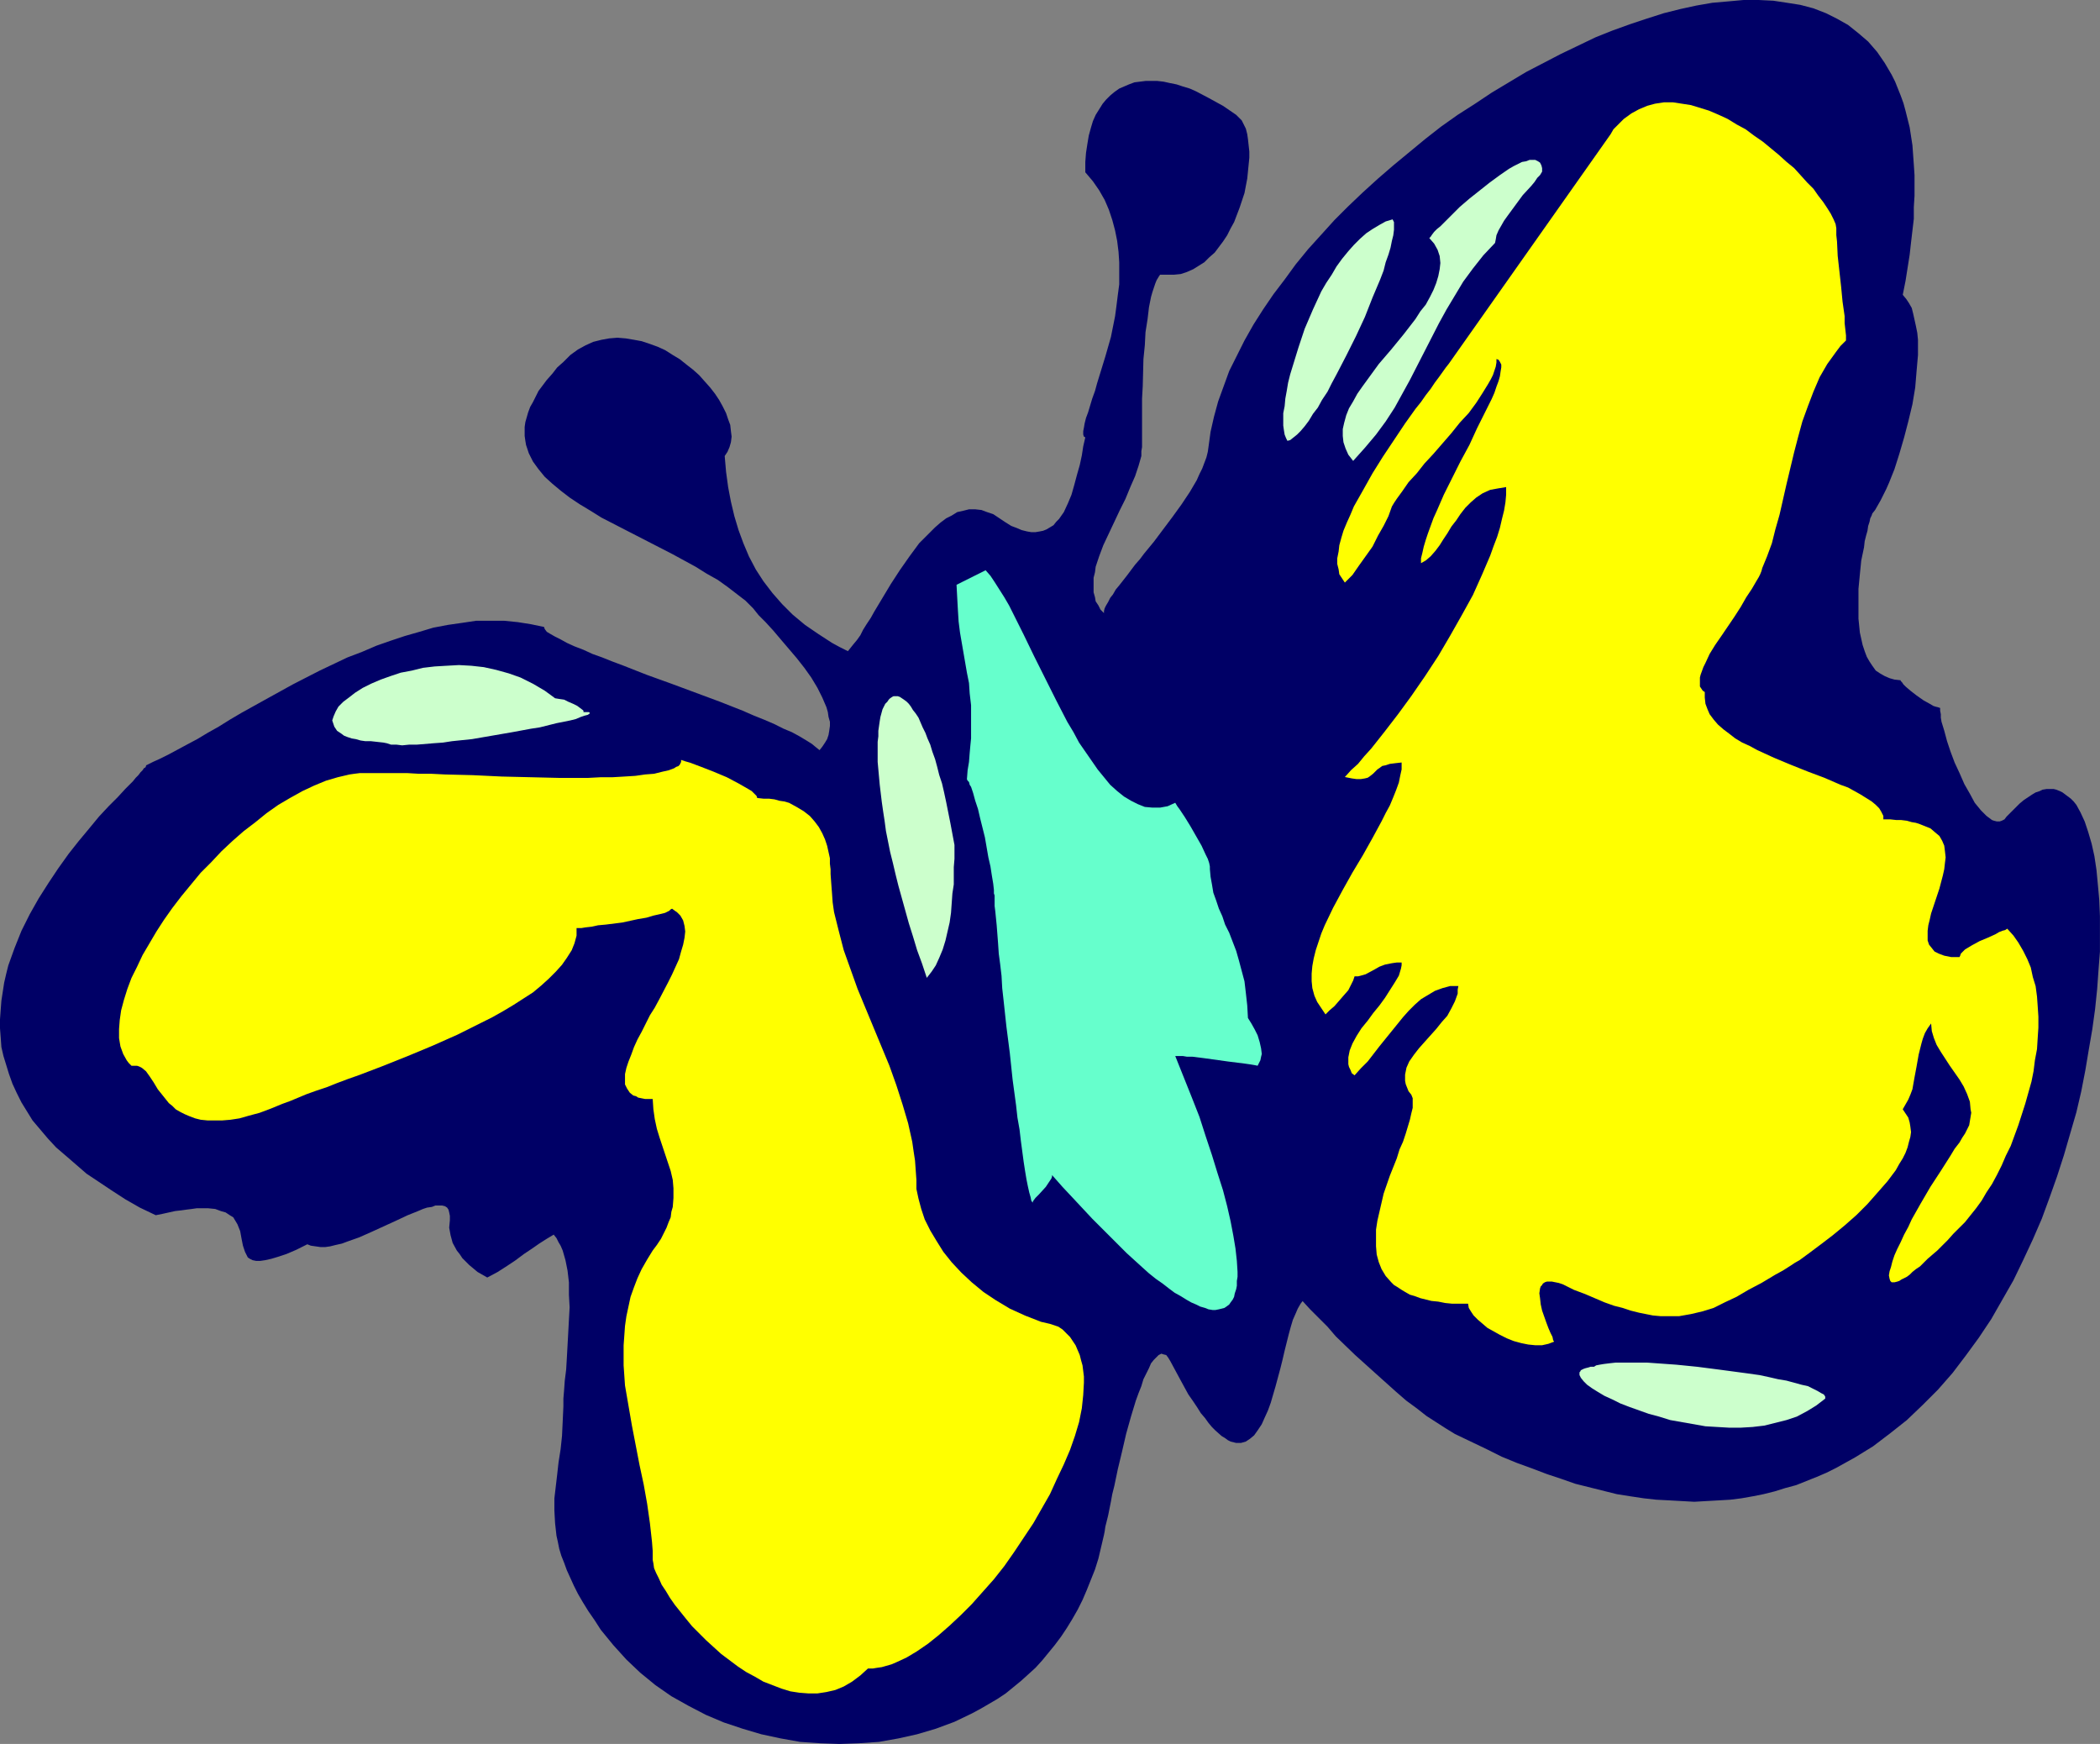
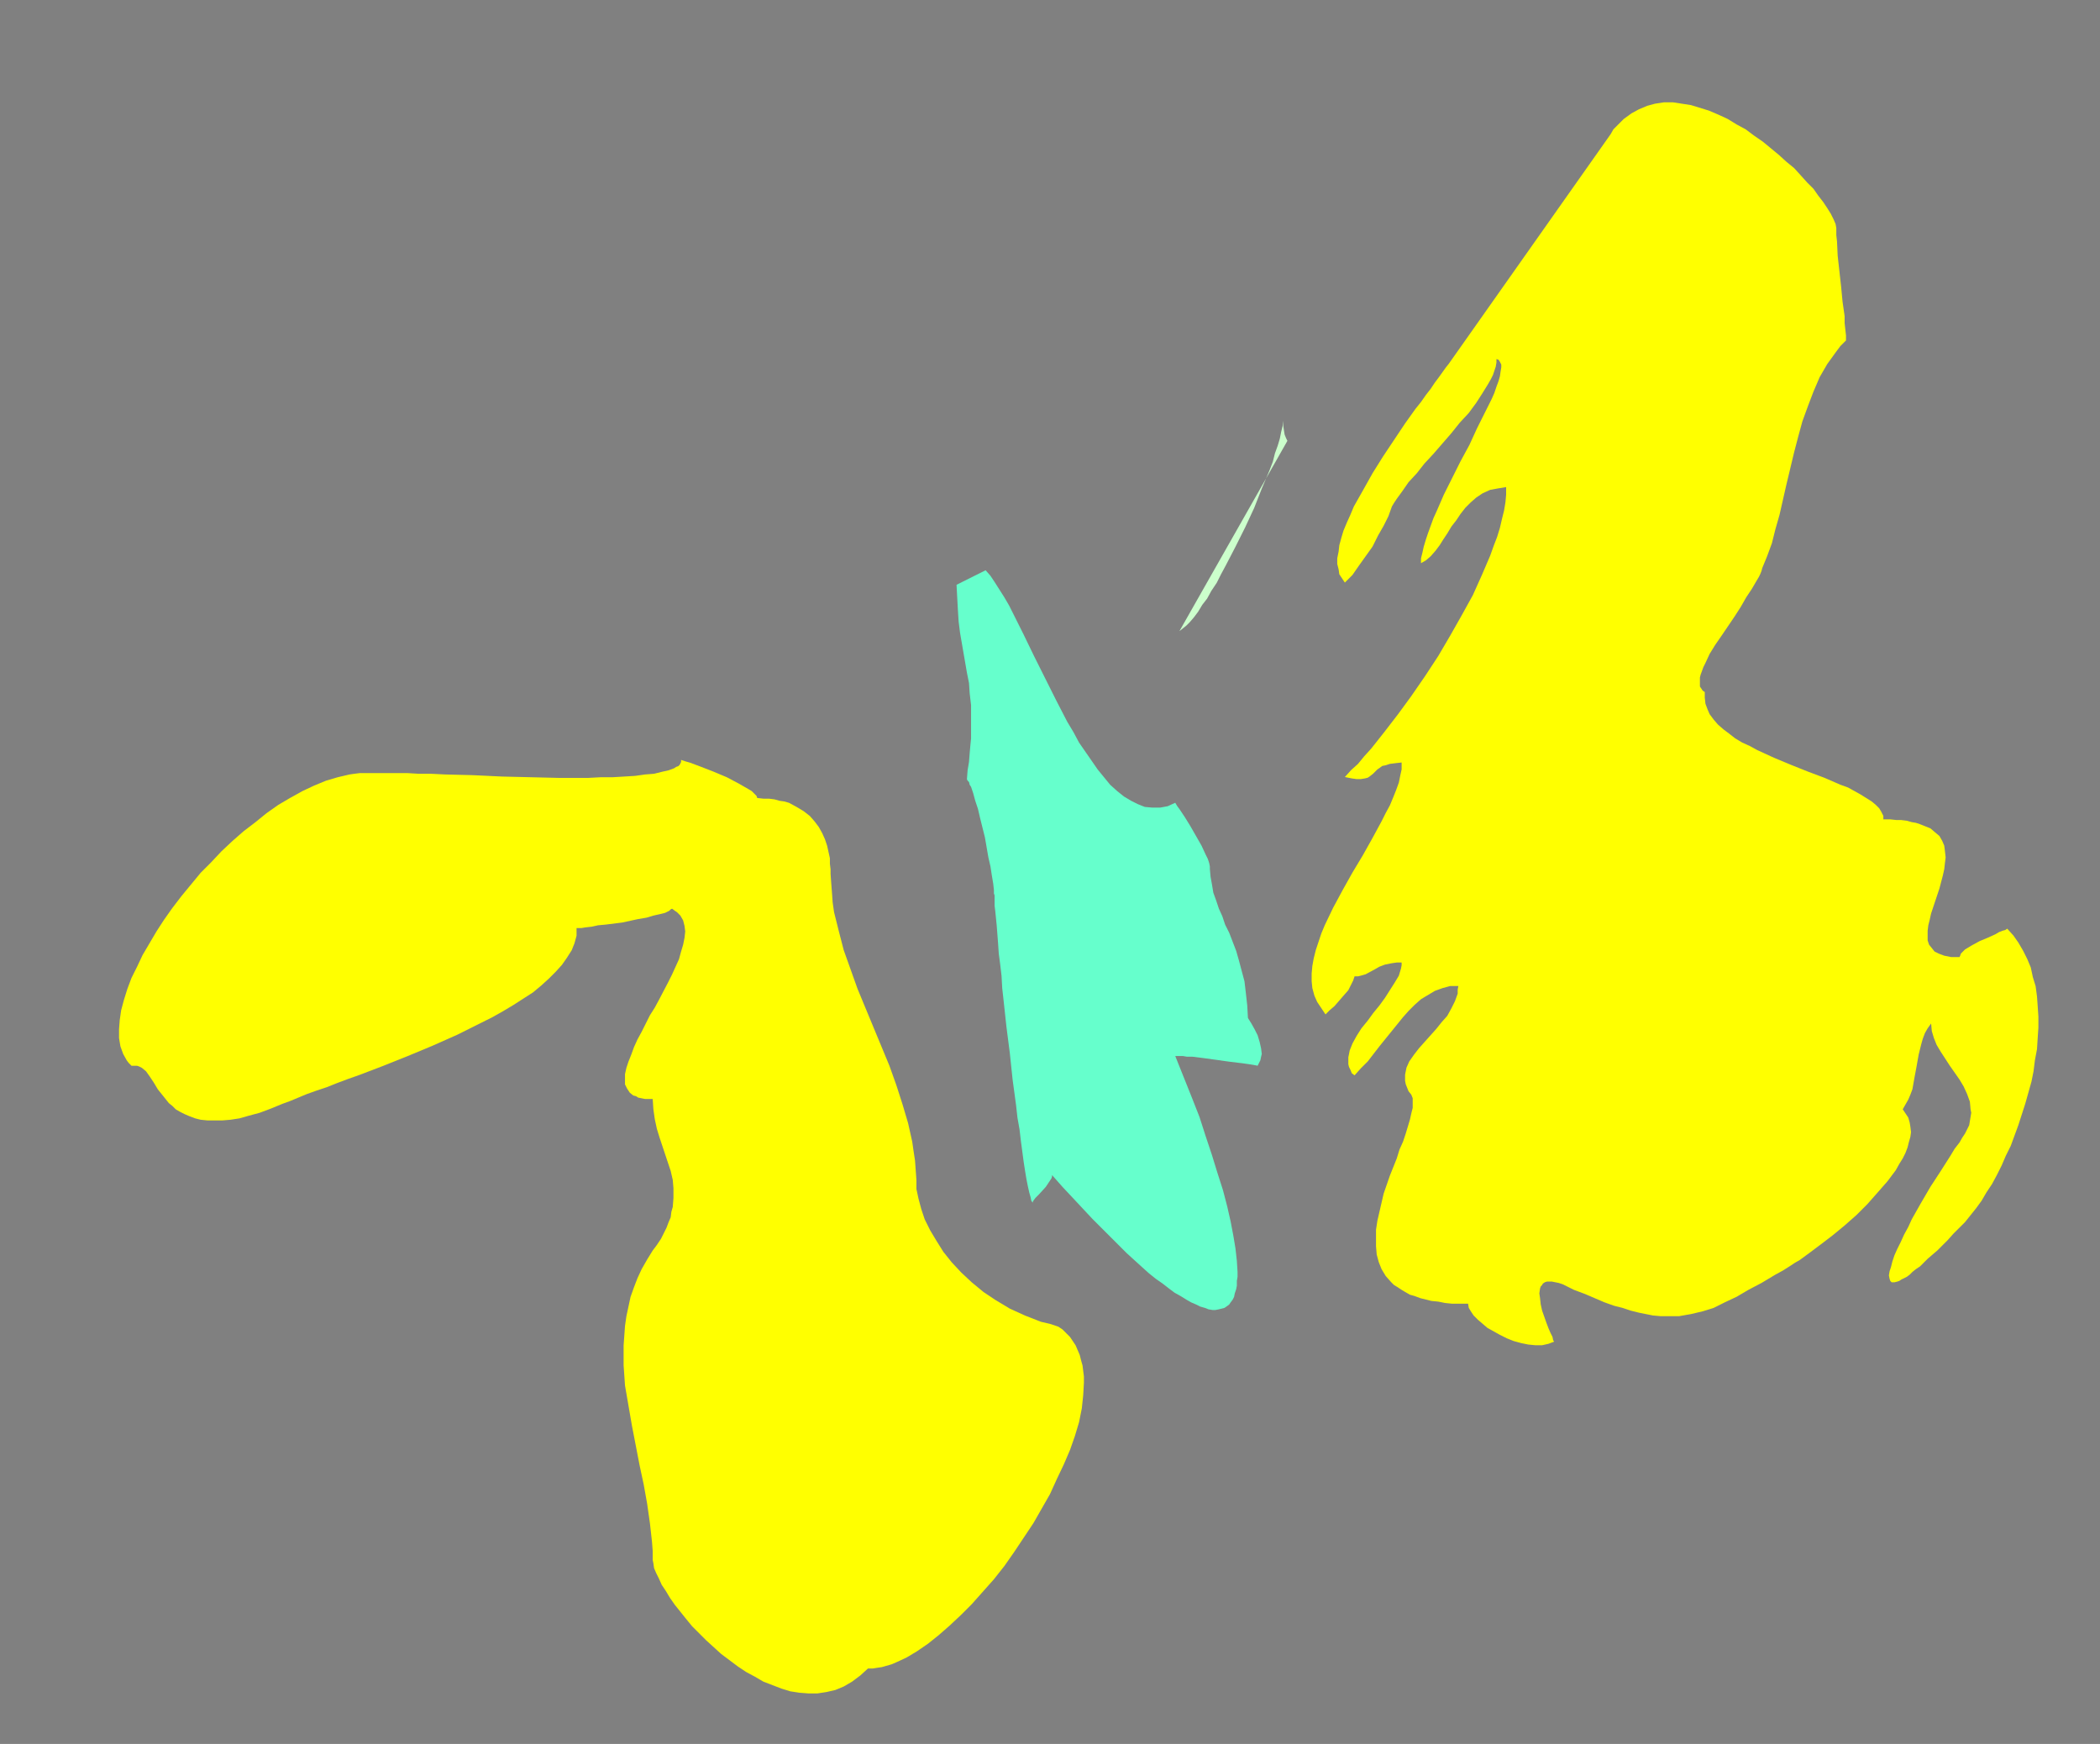
<svg xmlns="http://www.w3.org/2000/svg" xmlns:ns1="http://sodipodi.sourceforge.net/DTD/sodipodi-0.dtd" xmlns:ns2="http://www.inkscape.org/namespaces/inkscape" version="1.0" width="129.724mm" height="107.719mm" id="svg9" ns1:docname="Butterfly 1.wmf">
  <rect width="100%" height="100%" fill="#808080" stroke="none" />
  <ns1:namedview id="namedview9" pagecolor="#ffffff" bordercolor="#000000" borderopacity="0.25" ns2:showpageshadow="2" ns2:pageopacity="0.0" ns2:pagecheckerboard="0" ns2:deskcolor="#d1d1d1" ns2:document-units="mm" />
  <defs id="defs1">
    <pattern id="WMFhbasepattern" patternUnits="userSpaceOnUse" width="6" height="6" x="0" y="0" />
  </defs>
-   <path style="fill:#000066;fill-opacity:1;fill-rule:evenodd;stroke:none" d="m 468.478,190.638 -0.485,0.646 -0.646,0.323 -0.485,0.162 h -0.646 l -0.646,-0.162 -0.485,-0.162 -0.646,-0.485 -0.646,-0.485 -0.646,-0.646 -0.646,-0.646 -1.454,-1.777 -1.131,-2.1 -1.293,-2.262 -1.131,-2.585 -1.131,-2.423 -0.97,-2.585 -0.808,-2.423 -0.646,-2.423 -0.646,-2.1 -0.162,-0.969 v -0.808 l -0.162,-0.808 v -0.646 l -0.485,-0.162 -0.646,-0.162 -0.485,-0.162 -0.808,-0.485 -1.454,-0.808 -1.616,-1.131 -1.454,-1.131 -1.131,-0.969 -0.485,-0.485 -0.323,-0.485 -0.323,-0.323 v -0.162 l -1.454,-0.162 -1.131,-0.323 -1.131,-0.485 -1.131,-0.646 -0.97,-0.646 -0.808,-1.131 -0.646,-0.969 -0.646,-1.131 -0.485,-1.292 -0.485,-1.454 -0.323,-1.454 -0.323,-1.454 -0.323,-3.231 v -3.554 -3.393 l 0.323,-3.393 0.323,-3.231 0.646,-3.07 0.162,-1.454 0.323,-1.292 0.323,-1.131 0.162,-1.131 0.323,-0.969 0.162,-0.808 0.323,-0.646 0.162,-0.485 0.646,-0.808 0.646,-1.131 0.646,-1.131 0.646,-1.292 0.646,-1.292 0.646,-1.454 1.293,-3.231 1.131,-3.554 1.131,-3.877 0.97,-3.716 0.97,-4.039 0.646,-3.877 0.323,-3.877 0.323,-3.716 v -1.777 -1.777 l -0.162,-1.616 -0.323,-1.616 -0.323,-1.454 -0.323,-1.454 -0.323,-1.292 -0.646,-1.131 -0.646,-0.969 -0.808,-0.969 0.646,-3.231 0.485,-3.07 0.485,-3.07 0.323,-2.908 0.323,-2.746 0.323,-2.746 v -2.746 l 0.162,-2.585 v -4.847 l -0.162,-2.423 -0.162,-2.262 -0.162,-2.262 -0.323,-2.1 -0.323,-2.1 -0.485,-1.939 -0.485,-1.939 -0.485,-1.777 -0.646,-1.777 -1.293,-3.231 -0.808,-1.616 -1.616,-2.746 -1.778,-2.585 -2.101,-2.423 -2.262,-1.939 -2.424,-1.939 -2.586,-1.454 -2.586,-1.292 -2.909,-1.131 -3.07,-0.808 -3.07,-0.485 -3.232,-0.485 L 410.625,0 h -3.555 l -3.555,0.323 -3.717,0.323 -3.717,0.646 -3.717,0.808 -3.878,0.969 -4.04,1.292 -3.878,1.292 -4.04,1.454 -4.04,1.616 -4.04,1.939 -4.04,1.939 -4.04,2.1 -4.04,2.1 -4.04,2.423 -4.04,2.423 -3.878,2.585 -4.04,2.585 -3.878,2.746 -3.717,2.908 -3.717,3.07 -3.717,3.07 -3.555,3.07 -3.555,3.231 -3.394,3.231 -3.232,3.231 -3.07,3.393 -3.07,3.393 -2.909,3.554 -2.586,3.554 -2.586,3.393 -2.424,3.554 -2.262,3.554 -2.101,3.716 -1.778,3.554 -1.778,3.554 -1.293,3.554 -1.293,3.554 -0.97,3.554 -0.808,3.554 -0.485,3.554 -0.162,1.131 -0.323,1.292 -0.485,1.292 -0.485,1.292 -0.646,1.292 -0.646,1.454 -1.616,2.746 -1.939,2.908 -2.101,2.908 -4.363,5.816 -2.262,2.746 -0.97,1.292 -1.131,1.292 -1.939,2.585 -1.778,2.262 -0.808,0.969 -0.646,1.131 -0.646,0.808 -0.485,0.969 -0.485,0.808 -0.323,0.646 -0.162,0.646 v 0.485 l -0.808,-0.808 -0.485,-0.969 -0.646,-0.969 -0.162,-0.969 -0.323,-1.131 v -1.131 -1.131 -1.131 l 0.323,-1.292 0.162,-1.292 0.808,-2.423 0.97,-2.585 1.293,-2.746 1.293,-2.746 1.293,-2.746 1.293,-2.585 1.131,-2.746 1.131,-2.585 0.808,-2.423 0.323,-1.131 0.323,-1.131 v -1.131 l 0.162,-0.969 v -5.655 -2.746 -2.908 l 0.162,-2.908 0.162,-6.301 0.323,-3.231 0.162,-3.07 0.485,-3.07 0.323,-2.746 0.485,-2.423 0.323,-1.131 0.646,-1.939 0.323,-0.808 0.485,-0.808 0.323,-0.485 h 1.616 1.616 l 1.616,-0.162 1.454,-0.485 1.454,-0.646 1.293,-0.808 1.293,-0.808 1.131,-1.131 1.293,-1.131 0.97,-1.292 0.97,-1.292 0.97,-1.454 0.808,-1.616 0.808,-1.454 1.293,-3.393 1.131,-3.393 0.646,-3.393 0.162,-1.616 0.162,-1.616 0.162,-1.616 v -1.454 l -0.162,-1.454 -0.162,-1.454 -0.162,-1.131 -0.323,-1.292 -0.485,-0.969 -0.485,-0.969 -0.646,-0.646 -0.646,-0.646 -3.07,-2.1 -3.232,-1.777 -3.07,-1.616 -1.454,-0.646 -1.616,-0.485 -1.454,-0.485 -1.616,-0.323 -1.454,-0.323 -1.454,-0.162 h -1.454 -1.293 l -1.293,0.162 -1.293,0.162 -1.293,0.485 -1.131,0.485 -1.131,0.485 -1.131,0.808 -0.97,0.808 -0.97,0.969 -0.808,0.969 -0.808,1.292 -0.808,1.292 -0.646,1.454 -0.485,1.616 -0.485,1.777 -0.323,1.939 -0.323,2.1 -0.162,2.1 v 2.423 l 1.778,2.1 1.454,2.1 1.293,2.262 0.97,2.262 0.808,2.423 0.646,2.423 0.485,2.423 0.323,2.585 0.162,2.423 v 2.585 2.585 l -0.323,2.423 -0.323,2.585 -0.323,2.423 -0.97,4.847 -1.293,4.524 -1.293,4.201 -0.646,2.1 -0.485,1.777 -0.646,1.777 -0.485,1.616 -0.485,1.616 -0.485,1.292 -0.323,1.292 -0.162,0.969 -0.162,0.808 v 0.808 l 0.162,0.485 0.323,0.162 -0.485,2.1 -0.323,2.1 -0.485,2.262 -0.646,2.262 -0.646,2.423 -0.646,2.262 -0.808,1.939 -0.97,2.1 -1.131,1.616 -0.646,0.646 -0.646,0.808 -0.808,0.485 -0.808,0.485 -0.808,0.323 -0.808,0.162 -0.97,0.162 h -0.97 l -0.97,-0.162 -1.293,-0.323 -1.131,-0.485 -1.293,-0.485 -1.293,-0.808 -1.454,-0.969 -1.454,-0.969 -1.454,-0.485 -1.293,-0.485 -1.454,-0.162 h -1.454 l -1.293,0.323 -1.454,0.323 -1.293,0.808 -1.293,0.646 -1.293,0.969 -1.293,1.131 -1.131,1.131 -1.293,1.292 -1.293,1.292 -2.262,3.07 -2.262,3.231 -2.101,3.231 -1.939,3.231 -1.939,3.231 -0.808,1.454 -0.97,1.454 -0.808,1.292 -0.646,1.292 -0.808,1.131 -0.808,0.969 -0.646,0.808 -0.646,0.808 -1.939,-0.969 -1.778,-0.969 -3.232,-2.1 -3.07,-2.1 -2.909,-2.423 -2.424,-2.423 -2.262,-2.585 -2.101,-2.746 -1.778,-2.746 -1.616,-3.07 -1.293,-3.07 -1.131,-3.07 -0.97,-3.231 -0.808,-3.393 -0.646,-3.393 -0.485,-3.554 -0.323,-3.716 0.646,-0.969 0.485,-1.131 0.323,-1.131 0.162,-1.292 -0.162,-1.292 -0.162,-1.454 -0.485,-1.292 -0.485,-1.454 -0.808,-1.616 -0.808,-1.454 -0.97,-1.454 -1.131,-1.454 -1.293,-1.454 -1.293,-1.454 -1.454,-1.292 -1.454,-1.131 -1.616,-1.292 -1.616,-0.969 -1.778,-1.131 -1.778,-0.808 -1.778,-0.646 -1.939,-0.646 -1.778,-0.323 -1.939,-0.323 -1.939,-0.162 -1.939,0.162 -1.778,0.323 -1.939,0.485 -1.778,0.808 -1.778,0.969 -1.778,1.292 -1.616,1.616 -1.454,1.292 -1.131,1.454 -1.293,1.454 -0.97,1.292 -0.97,1.292 -0.646,1.292 -0.646,1.292 -0.646,1.131 -0.485,1.292 -0.323,1.131 -0.323,1.131 -0.162,1.131 v 0.969 1.131 l 0.162,1.131 0.162,0.969 0.646,1.939 0.97,1.939 1.293,1.777 1.454,1.777 1.778,1.616 1.939,1.616 2.101,1.616 2.424,1.616 2.424,1.454 2.586,1.616 5.333,2.746 5.656,2.908 5.656,2.908 5.333,2.908 2.586,1.616 2.586,1.454 2.262,1.616 2.101,1.616 2.101,1.616 1.778,1.777 1.293,1.616 1.616,1.616 1.778,1.939 1.778,2.1 3.717,4.362 1.778,2.262 1.616,2.262 1.454,2.423 1.131,2.262 0.97,2.262 0.323,1.131 0.162,1.131 0.323,1.131 v 0.969 l -0.162,1.131 -0.162,0.969 -0.323,0.969 -0.485,0.808 -0.646,0.969 -0.646,0.808 -0.808,-0.646 -0.97,-0.808 -1.293,-0.808 -1.616,-0.969 -1.778,-0.969 -1.939,-0.808 -2.262,-1.131 -2.262,-0.969 -2.424,-0.969 -2.586,-1.131 -5.333,-2.1 -11.312,-4.2 -5.818,-2.1 -5.333,-2.1 -2.586,-0.969 -2.424,-0.969 -2.262,-0.808 -2.101,-0.969 -2.101,-0.808 -1.778,-0.808 -1.454,-0.808 -1.293,-0.646 -1.131,-0.646 -0.808,-0.485 -0.485,-0.646 -0.162,-0.485 -3.07,-0.646 -3.07,-0.485 -3.232,-0.323 h -3.07 -3.394 l -3.232,0.485 -3.394,0.485 -3.394,0.646 -3.232,0.969 -3.394,0.969 -3.394,1.131 -3.232,1.131 -3.394,1.454 -3.394,1.292 -6.464,3.07 -6.302,3.231 -6.141,3.393 -2.909,1.616 -2.909,1.616 -2.747,1.616 -1.293,0.808 -1.293,0.808 -2.586,1.454 -2.424,1.454 -2.424,1.292 -2.101,1.131 -2.101,1.131 -1.939,0.969 -1.778,0.808 -1.616,0.808 v 0.162 l -0.162,0.323 -0.323,0.162 -0.323,0.485 -0.485,0.485 -0.485,0.646 -0.646,0.646 -0.646,0.808 -0.808,0.808 -0.97,0.969 -1.778,1.939 -2.101,2.1 -2.262,2.423 -2.262,2.746 -2.424,2.908 -2.424,3.07 -2.424,3.393 -2.262,3.393 -2.262,3.554 -2.101,3.716 -1.939,3.877 -1.616,4.039 -1.454,4.039 -0.485,1.939 -0.485,2.1 -0.323,2.1 -0.323,2.1 -0.162,2.1 L 0,237.975 v 2.1 l 0.162,2.1 0.162,2.262 0.485,2.1 0.646,2.1 0.646,2.1 0.808,2.262 0.97,2.1 1.131,2.262 1.293,2.1 1.293,2.1 1.778,2.1 1.778,2.1 1.939,2.1 2.262,1.939 2.424,2.1 2.424,2.1 2.909,1.939 2.909,1.939 3.232,2.1 3.394,1.939 3.717,1.777 1.616,-0.323 1.454,-0.323 1.454,-0.323 1.454,-0.162 1.131,-0.162 1.293,-0.162 1.131,-0.162 h 2.747 l 1.616,0.162 1.293,0.485 1.131,0.323 0.97,0.646 0.808,0.485 0.485,0.808 0.485,0.808 0.323,0.808 0.323,0.808 0.323,1.777 0.162,0.808 0.162,0.808 0.485,1.454 0.323,0.646 0.323,0.646 0.485,0.323 0.646,0.323 0.808,0.162 h 0.97 l 1.131,-0.162 1.454,-0.323 1.616,-0.485 1.939,-0.646 2.262,-0.969 2.586,-1.292 0.808,0.323 1.131,0.162 1.131,0.162 h 1.131 l 1.131,-0.162 1.293,-0.323 1.454,-0.323 1.293,-0.485 2.747,-0.969 2.909,-1.292 5.656,-2.585 2.747,-1.292 2.424,-0.969 1.131,-0.485 0.97,-0.323 1.131,-0.162 0.808,-0.323 h 0.808 0.808 l 0.646,0.162 0.485,0.323 0.323,0.485 0.162,0.646 0.162,0.808 v 0.969 l -0.162,1.777 0.323,1.777 0.485,1.777 0.97,1.777 0.646,0.808 0.646,0.969 0.808,0.808 0.808,0.808 0.97,0.808 0.97,0.808 1.131,0.646 1.131,0.646 2.424,-1.292 2.262,-1.454 1.939,-1.292 1.939,-1.454 1.939,-1.292 1.616,-1.131 1.778,-1.131 1.616,-0.969 0.646,0.808 0.485,0.969 0.485,0.808 0.485,1.131 0.646,2.262 0.485,2.423 0.323,2.746 v 2.908 l 0.162,2.908 -0.162,2.908 -0.323,5.978 -0.162,2.908 -0.162,2.746 -0.323,2.585 -0.162,2.262 -0.162,1.939 v 0.969 0.808 l -0.162,3.554 -0.162,3.393 -0.323,3.07 -0.485,3.07 -0.323,2.908 -0.323,2.746 -0.323,2.746 v 2.908 l 0.162,2.908 0.323,2.908 0.323,1.454 0.323,1.616 0.485,1.616 0.646,1.616 0.646,1.777 0.808,1.777 0.808,1.777 0.97,1.939 1.131,1.939 1.293,2.1 1.454,2.1 1.454,2.262 1.454,1.777 1.454,1.777 3.07,3.393 3.232,3.07 3.555,2.908 3.717,2.585 4.04,2.262 4.04,2.1 4.202,1.777 4.363,1.454 4.363,1.292 4.525,0.969 4.525,0.808 4.686,0.323 4.525,0.162 4.525,-0.162 4.686,-0.323 4.525,-0.808 4.363,-0.969 4.363,-1.292 4.363,-1.616 4.04,-1.939 2.101,-1.131 1.939,-1.131 1.939,-1.131 1.939,-1.292 1.778,-1.454 1.778,-1.454 1.616,-1.454 1.778,-1.616 1.616,-1.777 1.454,-1.777 1.454,-1.777 1.454,-1.939 1.293,-1.939 1.293,-2.1 1.293,-2.262 1.131,-2.262 0.97,-2.262 0.97,-2.423 0.97,-2.423 0.808,-2.585 0.646,-2.746 0.646,-2.746 0.162,-0.808 0.162,-1.131 0.323,-1.292 0.323,-1.292 0.323,-1.616 0.323,-1.616 0.323,-1.777 0.485,-1.939 0.808,-3.877 0.97,-4.039 0.97,-4.2 1.131,-4.039 1.131,-3.716 0.646,-1.777 0.646,-1.616 0.485,-1.616 0.646,-1.292 0.646,-1.292 0.485,-1.131 0.646,-0.808 0.646,-0.646 0.485,-0.485 0.646,-0.323 0.485,0.162 0.646,0.162 0.485,0.646 0.485,0.808 1.131,2.1 1.131,2.1 0.97,1.777 0.97,1.777 1.131,1.616 0.97,1.454 0.808,1.292 0.97,1.131 0.808,1.131 0.808,0.969 0.808,0.808 1.454,1.292 0.808,0.485 0.646,0.485 0.646,0.323 0.646,0.162 0.646,0.162 h 0.646 0.485 l 1.131,-0.323 0.97,-0.646 0.97,-0.808 0.808,-1.131 0.97,-1.454 0.646,-1.454 0.808,-1.777 0.646,-1.777 1.131,-3.877 1.131,-4.2 0.485,-1.939 0.485,-2.1 0.97,-3.877 0.485,-1.777 0.485,-1.616 0.646,-1.454 0.485,-1.131 0.646,-1.131 0.485,-0.646 1.778,1.939 1.939,1.939 2.101,2.1 1.939,2.262 4.525,4.362 4.848,4.362 4.686,4.201 2.424,2.1 2.424,1.777 2.262,1.777 2.262,1.454 2.262,1.454 2.101,1.292 3.717,1.777 3.717,1.777 3.555,1.777 3.555,1.454 3.555,1.292 3.394,1.292 3.394,1.131 3.232,1.131 3.232,0.808 3.232,0.808 3.232,0.808 3.07,0.485 3.232,0.485 2.909,0.323 3.07,0.162 2.909,0.162 2.909,0.162 2.747,-0.162 2.909,-0.162 2.747,-0.162 2.586,-0.323 2.747,-0.485 2.424,-0.485 2.586,-0.646 2.586,-0.808 2.424,-0.646 4.848,-1.939 2.262,-0.969 2.262,-1.131 4.363,-2.423 4.202,-2.585 4.04,-3.07 3.878,-3.07 3.717,-3.554 3.555,-3.554 3.394,-3.877 3.07,-4.039 3.07,-4.2 2.909,-4.362 2.586,-4.524 2.586,-4.524 2.262,-4.685 2.262,-4.847 2.101,-4.847 1.778,-4.847 1.778,-5.008 1.616,-5.008 1.454,-5.008 1.454,-5.008 1.131,-4.847 0.97,-5.008 0.808,-4.847 0.808,-4.685 0.646,-4.685 0.485,-4.685 0.323,-4.524 0.323,-4.2 v -4.201 -4.039 l -0.162,-3.877 -0.323,-3.554 -0.323,-3.393 -0.485,-3.231 -0.646,-2.908 -0.808,-2.746 -0.808,-2.423 -0.97,-2.1 -0.97,-1.777 -0.646,-0.808 -0.646,-0.646 -0.646,-0.485 -0.646,-0.485 -0.646,-0.485 -0.646,-0.323 -0.808,-0.323 -0.646,-0.162 h -0.808 -0.808 l -0.97,0.162 -0.646,0.323 -0.97,0.323 -0.808,0.485 -0.97,0.646 -0.97,0.646 -0.97,0.808 -0.97,0.969 -0.97,0.969 z" id="path1" />
  <path style="fill:#ffff00;fill-opacity:1;fill-rule:evenodd;stroke:none" d="m 193.92,204.047 0.162,2.262 0.162,2.1 0.162,2.262 0.323,2.262 1.131,4.524 1.131,4.362 1.616,4.524 1.616,4.524 7.434,17.933 1.616,4.524 1.454,4.524 1.293,4.362 0.97,4.362 0.323,2.262 0.323,2.1 0.162,2.262 0.162,2.262 v 2.1 l 0.485,2.262 0.646,2.423 0.808,2.423 1.293,2.585 1.454,2.423 1.616,2.585 1.939,2.423 2.262,2.423 2.424,2.262 2.747,2.262 2.909,1.939 3.232,1.939 3.555,1.616 3.717,1.454 2.101,0.485 1.939,0.646 0.97,0.646 0.97,0.969 0.808,0.808 0.646,0.969 0.646,0.969 0.485,1.131 0.485,1.131 0.323,1.292 0.323,1.131 0.162,1.292 0.162,1.292 v 1.454 l -0.162,2.908 -0.323,3.07 -0.646,3.231 -0.97,3.231 -1.131,3.231 -1.454,3.393 -1.616,3.393 -1.616,3.554 -1.939,3.393 -1.939,3.393 -2.262,3.393 -2.262,3.393 -2.262,3.231 -2.424,3.07 -2.586,2.908 -2.586,2.908 -2.586,2.585 -2.586,2.423 -2.586,2.262 -2.424,1.939 -2.586,1.777 -2.424,1.454 -2.424,1.131 -1.131,0.485 -1.131,0.323 -1.131,0.323 -1.131,0.162 -0.97,0.162 h -1.131 l -1.778,1.616 -1.939,1.454 -1.939,1.131 -1.939,0.808 -2.101,0.485 -2.101,0.323 h -2.101 l -2.101,-0.162 -2.101,-0.323 -2.101,-0.646 -2.101,-0.808 -2.101,-0.808 -1.939,-1.131 -2.101,-1.131 -1.939,-1.292 -1.939,-1.454 -1.939,-1.454 -3.555,-3.231 -1.616,-1.616 -1.616,-1.616 -1.454,-1.777 -1.293,-1.616 -1.293,-1.616 -1.131,-1.616 -0.97,-1.616 -0.97,-1.454 -0.646,-1.454 -0.646,-1.292 -0.485,-1.131 -0.162,-1.131 -0.162,-0.808 v -2.1 l -0.162,-2.1 -0.485,-4.362 -0.646,-4.524 -0.808,-4.524 -0.97,-4.524 -1.778,-9.209 -0.808,-4.685 -0.808,-4.685 -0.323,-4.685 v -2.423 -2.262 l 0.162,-2.262 0.162,-2.262 0.323,-2.262 0.485,-2.262 0.485,-2.262 0.808,-2.262 0.808,-2.1 0.97,-2.1 1.293,-2.262 1.293,-2.1 0.97,-1.292 0.97,-1.454 0.646,-1.292 0.646,-1.292 0.485,-1.292 0.485,-1.131 0.162,-1.292 0.323,-1.131 0.162,-2.1 v -2.262 l -0.162,-1.939 -0.485,-2.1 -1.293,-3.877 -0.646,-1.939 -0.646,-1.939 -0.646,-2.1 -0.485,-2.262 -0.323,-2.262 -0.162,-2.423 h -0.97 -0.808 l -0.808,-0.162 -0.808,-0.162 -0.485,-0.323 -0.646,-0.162 -0.808,-0.646 -0.646,-0.969 -0.485,-0.969 v -1.131 -1.292 l 0.323,-1.454 0.485,-1.454 0.646,-1.616 0.646,-1.777 0.808,-1.777 0.97,-1.777 1.939,-3.877 1.131,-1.777 1.131,-2.1 1.939,-3.716 0.97,-1.939 0.808,-1.777 0.808,-1.777 0.485,-1.777 0.485,-1.616 0.323,-1.616 0.162,-1.454 -0.162,-1.292 -0.323,-1.292 -0.646,-1.131 -0.808,-0.808 -0.485,-0.323 -0.646,-0.485 -0.323,0.162 -0.323,0.323 -0.97,0.485 -1.293,0.323 -1.454,0.323 -1.616,0.485 -1.939,0.323 -3.717,0.808 -3.878,0.485 -1.778,0.162 -1.454,0.323 -1.454,0.162 -0.97,0.162 h -0.485 -0.323 -0.323 v 1.777 l -0.485,1.777 -0.646,1.616 -1.131,1.777 -1.131,1.616 -1.454,1.616 -1.616,1.616 -1.778,1.616 -1.939,1.616 -2.262,1.454 -2.262,1.454 -2.424,1.454 -2.586,1.454 -2.586,1.292 -5.494,2.746 -5.818,2.585 -5.818,2.423 -5.656,2.262 -5.494,2.1 -2.747,0.969 -2.586,0.969 -2.424,0.969 -2.424,0.808 -2.262,0.808 -1.939,0.808 -1.939,0.808 -1.778,0.646 -2.747,1.131 -2.586,0.969 -2.424,0.646 -2.262,0.646 -2.101,0.323 -1.939,0.162 h -1.778 -1.616 l -1.616,-0.162 -1.293,-0.323 -1.293,-0.485 -1.131,-0.485 -0.97,-0.485 -1.131,-0.646 -0.808,-0.808 -0.808,-0.646 -1.293,-1.616 -1.293,-1.616 -0.97,-1.616 -0.97,-1.454 -0.808,-1.131 -0.97,-0.808 -0.646,-0.323 -0.485,-0.162 h -0.646 -0.646 l -0.646,-0.646 -0.485,-0.646 -0.808,-1.454 -0.646,-1.777 -0.323,-1.939 v -2.1 l 0.162,-2.1 0.323,-2.262 0.646,-2.423 0.808,-2.585 0.97,-2.585 1.293,-2.585 1.293,-2.746 1.616,-2.746 1.616,-2.746 1.778,-2.746 1.939,-2.746 2.101,-2.746 2.262,-2.746 2.262,-2.746 2.424,-2.423 2.424,-2.585 2.586,-2.423 2.586,-2.262 2.747,-2.1 2.586,-2.1 2.747,-1.939 2.747,-1.616 2.909,-1.616 2.747,-1.292 2.747,-1.131 2.747,-0.808 2.747,-0.646 1.131,-0.162 1.293,-0.162 h 1.778 6.626 2.586 l 2.747,0.162 h 2.909 l 3.232,0.162 6.464,0.162 6.787,0.323 6.787,0.162 6.787,0.162 h 6.464 l 3.07,-0.162 h 2.747 l 2.747,-0.162 2.586,-0.162 2.262,-0.323 2.101,-0.162 1.939,-0.485 1.454,-0.323 1.293,-0.485 0.485,-0.323 0.485,-0.162 0.323,-0.323 0.162,-0.323 0.162,-0.323 v -0.485 l 0.97,0.323 1.131,0.323 1.293,0.485 1.293,0.485 2.909,1.131 3.07,1.292 2.747,1.454 1.131,0.646 1.131,0.646 0.808,0.485 0.646,0.646 0.485,0.485 0.162,0.485 1.454,0.162 h 1.293 l 1.293,0.162 1.131,0.323 1.131,0.162 1.131,0.323 1.778,0.969 1.616,0.969 1.454,1.131 1.131,1.292 0.97,1.292 0.808,1.454 0.646,1.454 0.485,1.454 0.323,1.454 0.323,1.454 v 1.292 l 0.162,1.292 z" id="path2" />
-   <path style="fill:#ccffcc;fill-opacity:1;fill-rule:evenodd;stroke:none" d="m 129.603,163.012 0.97,0.162 1.131,0.162 0.97,0.485 1.131,0.485 0.97,0.485 0.646,0.485 0.646,0.485 0.162,0.162 v 0.323 h 0.808 0.485 l 0.162,0.162 v 0.162 l -0.485,0.323 -0.646,0.162 -0.97,0.323 -1.131,0.485 -1.293,0.323 -1.616,0.323 -1.616,0.323 -1.939,0.485 -1.939,0.485 -2.101,0.323 -4.363,0.808 -4.686,0.808 -4.686,0.808 -4.686,0.485 -2.101,0.323 -2.262,0.162 -1.939,0.162 -1.939,0.162 h -1.778 l -1.616,0.162 -1.293,-0.162 h -1.293 l -0.97,-0.323 -0.808,-0.162 -1.454,-0.162 -1.454,-0.162 h -1.293 l -1.131,-0.162 -1.131,-0.323 -0.97,-0.162 -0.97,-0.323 -0.808,-0.323 -0.646,-0.485 -0.485,-0.323 -0.485,-0.323 -0.323,-0.485 -0.323,-0.485 -0.162,-0.485 -0.323,-0.969 0.323,-0.969 0.485,-1.131 0.646,-1.131 1.131,-1.131 1.293,-0.969 1.454,-1.131 1.778,-1.131 1.939,-0.969 2.262,-0.969 2.262,-0.808 2.424,-0.808 2.586,-0.485 2.586,-0.646 2.747,-0.323 2.747,-0.162 2.909,-0.162 2.909,0.162 2.909,0.323 2.909,0.646 2.909,0.808 2.747,0.969 2.909,1.454 2.747,1.616 z" id="path3" />
  <path style="fill:#66ffcc;fill-opacity:1;fill-rule:evenodd;stroke:none" d="m 282.476,202.917 0.162,1.777 0.323,1.777 0.323,1.939 0.646,1.777 0.646,1.939 0.808,1.777 0.646,1.939 0.97,1.939 0.808,2.1 0.808,2.1 0.646,2.262 0.646,2.423 0.646,2.423 0.323,2.746 0.323,2.908 0.162,2.908 0.808,1.292 0.808,1.454 0.646,1.292 0.485,1.616 0.323,1.454 0.162,1.292 -0.162,0.646 -0.162,0.808 -0.323,0.646 -0.323,0.646 -0.808,-0.162 -0.97,-0.162 -1.131,-0.162 -1.293,-0.162 -2.586,-0.323 -5.818,-0.808 -2.586,-0.323 h -1.293 l -0.97,-0.162 h -0.97 -0.808 l 1.939,4.847 1.939,4.847 1.778,4.524 1.454,4.524 1.454,4.362 1.293,4.2 1.293,4.039 0.97,3.716 0.808,3.554 0.646,3.393 0.485,2.908 0.323,2.908 0.162,2.585 v 1.131 l -0.162,0.969 v 1.131 l -0.162,0.808 -0.323,0.969 -0.162,0.808 -0.323,0.646 -0.485,0.646 -0.323,0.485 -0.646,0.485 -0.485,0.323 -0.646,0.162 -0.646,0.162 -0.808,0.162 h -0.646 l -0.97,-0.162 -0.808,-0.323 -1.131,-0.323 -0.97,-0.485 -1.131,-0.485 -1.131,-0.646 -1.293,-0.808 -1.454,-0.808 -1.293,-0.969 -1.454,-1.131 -1.616,-1.131 -1.616,-1.292 -1.616,-1.454 -1.778,-1.616 -1.778,-1.616 -1.939,-1.939 -1.939,-1.939 -2.101,-2.1 -2.101,-2.1 -2.262,-2.423 -2.262,-2.423 -2.424,-2.585 -2.424,-2.746 v 0.323 l -0.162,0.485 -0.646,0.969 -0.646,0.969 -1.616,1.777 -0.808,0.808 -0.485,0.646 -0.162,0.323 v 0.162 l -0.323,-0.485 -0.162,-0.808 -0.323,-1.131 -0.323,-1.454 -0.323,-1.616 -0.323,-1.939 -0.323,-2.1 -0.323,-2.423 -0.323,-2.423 -0.323,-2.746 -0.485,-2.746 -0.323,-2.908 -0.808,-5.978 -0.646,-6.139 -0.808,-6.301 -0.646,-5.978 -0.323,-2.908 -0.162,-2.908 -0.323,-2.746 -0.323,-2.423 -0.162,-2.423 -0.162,-2.1 -0.162,-2.1 -0.162,-1.616 -0.162,-1.616 -0.162,-1.292 v -0.969 -0.485 -0.485 -0.485 l -0.162,-0.485 v -0.808 l -0.162,-1.454 -0.323,-1.939 -0.323,-2.1 -0.485,-2.1 -0.808,-4.685 -1.131,-4.524 -0.485,-2.1 -0.646,-1.939 -0.485,-1.777 -0.485,-1.454 -0.323,-0.485 -0.162,-0.646 -0.323,-0.323 -0.162,-0.323 0.162,-2.1 0.323,-1.939 0.162,-2.1 0.162,-1.777 0.162,-1.616 v -1.777 -3.07 -2.908 l -0.323,-2.746 -0.162,-2.423 -0.485,-2.423 -1.616,-9.37 -0.323,-2.585 -0.162,-2.585 -0.162,-2.908 -0.162,-3.07 6.787,-3.393 1.131,1.292 0.97,1.454 1.131,1.777 1.131,1.777 1.131,1.939 1.131,2.262 1.131,2.262 1.131,2.262 2.424,5.008 2.586,5.17 2.586,5.17 2.586,5.008 1.454,2.423 1.293,2.423 1.454,2.1 1.454,2.1 1.454,2.1 1.454,1.777 1.454,1.777 1.616,1.454 1.616,1.292 1.616,0.969 1.616,0.808 1.616,0.646 1.778,0.162 h 1.778 l 1.778,-0.323 1.778,-0.808 0.485,0.808 0.485,0.646 0.646,0.969 0.646,0.969 1.293,2.1 1.293,2.262 1.293,2.262 0.97,2.1 0.485,0.969 0.323,0.969 0.162,0.808 z" id="path4" />
-   <path style="fill:#ccffcc;fill-opacity:1;fill-rule:evenodd;stroke:none" d="m 222.846,197.262 v 3.231 l -0.162,1.939 v 1.939 2.1 l -0.323,2.1 -0.323,4.524 -0.323,2.262 -0.485,2.1 -0.485,2.1 -0.646,2.1 -0.808,1.939 -0.808,1.777 -0.97,1.454 -1.131,1.454 -1.131,-3.393 -1.131,-3.07 -0.97,-3.231 -0.97,-3.07 -1.616,-5.816 -0.808,-2.908 -0.646,-2.585 -0.646,-2.746 -0.646,-2.585 -0.485,-2.423 -0.485,-2.423 -0.323,-2.423 -0.323,-2.1 -0.323,-2.262 -0.485,-4.039 -0.162,-1.777 -0.162,-1.777 -0.162,-1.777 v -1.616 -1.616 -1.454 l 0.162,-1.292 V 170.605 l 0.162,-1.131 0.162,-1.131 0.162,-0.969 0.485,-1.777 0.323,-0.646 0.323,-0.646 0.485,-0.485 0.323,-0.485 0.323,-0.323 0.485,-0.323 0.323,-0.162 h 0.485 0.485 l 0.485,0.162 0.97,0.646 0.646,0.485 0.485,0.485 0.485,0.646 0.485,0.808 0.646,0.808 0.646,0.969 0.485,1.131 0.485,1.131 0.646,1.292 0.485,1.292 0.646,1.454 0.485,1.616 0.646,1.777 0.485,1.777 0.485,1.939 0.646,1.939 0.485,2.1 0.485,2.262 0.485,2.423 0.485,2.423 0.485,2.585 z" id="path5" />
-   <path style="fill:#ccffcc;fill-opacity:1;fill-rule:evenodd;stroke:none" d="m 349.056,56.707 -2.747,2.908 -2.424,3.07 -2.262,3.07 -1.939,3.231 -1.939,3.231 -1.778,3.231 -3.394,6.624 -3.394,6.624 -1.778,3.231 -1.778,3.231 -2.101,3.231 -2.262,3.07 -2.586,3.07 -2.747,3.07 -1.131,-1.454 -0.646,-1.454 -0.485,-1.454 -0.162,-1.454 v -1.616 l 0.323,-1.454 0.485,-1.777 0.646,-1.616 0.97,-1.616 0.97,-1.777 1.131,-1.616 1.293,-1.777 2.586,-3.554 2.909,-3.393 2.909,-3.554 2.747,-3.554 1.131,-1.777 1.293,-1.616 0.97,-1.777 0.808,-1.616 0.646,-1.616 0.485,-1.616 0.323,-1.616 0.162,-1.454 -0.162,-1.616 -0.485,-1.454 -0.808,-1.454 -1.131,-1.292 0.323,-0.323 0.323,-0.485 0.485,-0.646 0.646,-0.646 0.808,-0.646 0.808,-0.808 1.778,-1.777 1.939,-1.939 2.262,-1.939 4.686,-3.716 2.424,-1.777 2.101,-1.454 1.131,-0.646 0.97,-0.485 0.97,-0.485 0.97,-0.162 0.808,-0.323 h 0.646 0.646 l 0.646,0.323 0.485,0.323 0.323,0.646 0.162,0.646 v 0.808 l -0.485,0.808 -0.646,0.646 -0.646,0.969 -0.808,0.969 -1.939,2.1 -1.778,2.423 -1.778,2.423 -0.808,1.131 -0.646,1.131 -0.646,1.131 -0.485,1.131 -0.162,0.969 z" id="path6" />
-   <path style="fill:#ccffcc;fill-opacity:1;fill-rule:evenodd;stroke:none" d="m 300.576,102.912 -0.323,-0.646 -0.323,-0.808 -0.162,-0.969 -0.162,-1.131 v -1.454 -1.454 l 0.323,-1.616 0.162,-1.777 0.323,-1.777 0.323,-1.939 0.485,-1.939 0.646,-2.1 1.293,-4.201 1.454,-4.362 1.939,-4.524 1.939,-4.201 1.131,-1.939 1.293,-1.939 1.131,-1.939 1.293,-1.777 1.454,-1.777 1.293,-1.454 1.454,-1.454 1.454,-1.292 1.454,-0.969 1.616,-0.969 1.454,-0.808 1.616,-0.485 0.323,0.646 v 0.808 0.969 l -0.162,1.292 -0.323,1.292 -0.323,1.616 -0.485,1.616 -0.646,1.777 -0.485,1.939 -0.808,2.1 -1.778,4.201 -1.778,4.524 -2.101,4.524 -2.262,4.524 -2.262,4.362 -1.131,2.1 -0.97,1.939 -1.293,1.939 -0.97,1.777 -1.131,1.454 -0.97,1.616 -0.97,1.292 -0.97,1.131 -0.808,0.808 -0.808,0.646 -0.808,0.646 z" id="path7" />
+   <path style="fill:#ccffcc;fill-opacity:1;fill-rule:evenodd;stroke:none" d="m 300.576,102.912 -0.323,-0.646 -0.323,-0.808 -0.162,-0.969 -0.162,-1.131 v -1.454 -1.454 v 0.808 0.969 l -0.162,1.292 -0.323,1.292 -0.323,1.616 -0.485,1.616 -0.646,1.777 -0.485,1.939 -0.808,2.1 -1.778,4.201 -1.778,4.524 -2.101,4.524 -2.262,4.524 -2.262,4.362 -1.131,2.1 -0.97,1.939 -1.293,1.939 -0.97,1.777 -1.131,1.454 -0.97,1.616 -0.97,1.292 -0.97,1.131 -0.808,0.808 -0.808,0.646 -0.808,0.646 z" id="path7" />
  <path style="fill:#ffff00;fill-opacity:1;fill-rule:evenodd;stroke:none" d="m 430.987,79.486 -1.293,1.292 -0.97,1.292 -2.101,2.908 -1.778,3.07 -1.454,3.393 -1.293,3.393 -1.293,3.554 -0.97,3.554 -0.97,3.716 -1.778,7.432 -0.808,3.554 -0.808,3.554 -0.97,3.393 -0.808,3.231 -1.131,3.07 -1.131,2.746 -0.162,0.646 -0.323,0.808 -0.323,0.646 -0.485,0.808 -1.131,1.939 -1.293,1.939 -1.293,2.262 -1.454,2.262 -3.07,4.524 -1.454,2.1 -1.293,2.1 -0.97,2.1 -0.485,0.969 -0.646,1.777 -0.162,0.646 v 0.808 0.646 0.646 l 0.323,0.485 0.323,0.485 0.485,0.323 v 1.292 l 0.162,1.454 0.485,1.292 0.485,1.131 0.97,1.292 0.97,1.131 1.293,1.131 1.293,0.969 1.454,1.131 1.616,0.969 1.778,0.808 1.778,0.969 3.878,1.777 3.878,1.616 4.04,1.616 3.878,1.454 3.717,1.616 1.778,0.646 1.454,0.808 1.454,0.808 1.293,0.808 1.293,0.808 0.97,0.808 0.808,0.808 0.485,0.808 0.485,0.969 v 0.808 h 1.616 l 1.454,0.162 h 1.131 l 1.293,0.162 1.131,0.323 0.97,0.162 0.97,0.323 0.808,0.323 1.616,0.646 1.131,0.969 0.97,0.808 0.646,1.131 0.485,1.131 0.162,1.292 0.162,1.454 -0.162,1.292 -0.162,1.454 -0.323,1.454 -0.808,3.07 -0.97,2.908 -0.97,2.908 -0.323,1.454 -0.323,1.292 -0.162,1.292 v 1.131 1.131 l 0.323,0.969 0.646,0.808 0.646,0.808 0.97,0.485 1.293,0.485 0.808,0.162 0.808,0.162 h 0.97 0.97 l 0.162,-0.323 0.162,-0.485 0.485,-0.485 0.485,-0.485 0.808,-0.485 0.808,-0.485 1.778,-0.969 1.939,-0.808 1.778,-0.808 0.808,-0.485 0.808,-0.323 0.646,-0.162 0.485,-0.323 1.454,1.616 1.131,1.616 1.131,1.939 0.97,1.939 0.808,1.939 0.485,2.262 0.646,2.1 0.323,2.423 0.162,2.262 0.162,2.423 v 2.585 l -0.162,2.423 -0.162,2.585 -0.485,2.585 -0.323,2.585 -0.485,2.423 -1.454,5.17 -1.616,5.008 -1.778,4.847 -1.131,2.262 -0.97,2.262 -1.131,2.262 -1.131,2.1 -1.293,1.939 -1.131,1.939 -1.293,1.777 -1.293,1.616 -1.293,1.616 -1.293,1.292 -1.454,1.454 -1.293,1.454 -1.293,1.292 -1.131,1.131 -1.131,0.969 -1.131,0.969 -0.97,0.969 -0.808,0.808 -0.97,0.646 -0.808,0.646 -0.646,0.646 -0.646,0.485 -0.646,0.323 -0.646,0.323 -0.485,0.323 -0.485,0.162 -0.646,0.162 h -0.646 l -0.323,-0.323 -0.162,-0.485 -0.162,-0.808 0.162,-0.969 0.323,-0.969 0.323,-1.292 0.485,-1.454 0.646,-1.454 0.808,-1.616 0.808,-1.777 0.97,-1.777 0.808,-1.777 2.101,-3.716 2.262,-3.877 2.424,-3.716 2.262,-3.554 0.97,-1.616 1.131,-1.454 0.646,-1.131 0.646,-0.969 0.485,-0.969 0.485,-0.969 0.162,-0.969 0.162,-0.969 0.162,-0.969 -0.162,-0.808 -0.162,-1.777 -0.646,-1.777 -0.808,-1.777 -0.97,-1.616 -2.262,-3.231 -2.101,-3.231 -0.97,-1.616 -0.646,-1.616 -0.485,-1.616 -0.162,-1.777 -0.808,1.131 -0.646,1.131 -0.485,1.292 -0.323,1.131 -0.646,2.585 -0.485,2.746 -0.485,2.585 -0.485,2.746 -0.485,1.292 -0.485,1.131 -0.646,1.131 -0.646,1.131 0.646,0.969 0.646,0.969 0.323,1.131 0.162,0.969 0.162,1.292 -0.162,1.131 -0.323,1.131 -0.323,1.292 -0.485,1.292 -0.646,1.292 -0.808,1.292 -0.808,1.454 -1.939,2.585 -2.262,2.585 -2.424,2.746 -2.586,2.585 -2.747,2.423 -2.747,2.262 -2.747,2.1 -2.586,1.939 -2.424,1.777 -1.131,0.646 -0.97,0.646 -1.778,1.131 -1.778,0.969 -3.232,1.939 -3.07,1.616 -2.747,1.616 -2.747,1.292 -2.586,1.292 -2.586,0.808 -2.747,0.646 -2.747,0.485 h -1.454 -1.454 -1.454 l -1.778,-0.162 -1.616,-0.323 -1.616,-0.323 -1.939,-0.485 -1.939,-0.646 -1.939,-0.485 -2.262,-0.808 -2.262,-0.969 -2.262,-0.969 -2.586,-0.969 -2.586,-1.292 -0.97,-0.323 -0.808,-0.162 -0.808,-0.162 h -0.646 -0.485 l -0.485,0.162 -0.485,0.323 -0.162,0.323 -0.323,0.323 -0.162,0.485 -0.162,1.131 0.162,1.131 0.162,1.454 0.323,1.454 0.97,2.746 0.485,1.292 0.485,1.131 0.485,0.969 0.162,0.808 0.162,0.162 v 0.162 l -1.293,0.485 -1.454,0.323 h -1.616 l -1.616,-0.162 -1.616,-0.323 -1.778,-0.485 -1.616,-0.646 -1.616,-0.808 -1.454,-0.808 -1.454,-0.808 -1.131,-0.969 -1.131,-0.969 -0.97,-0.969 -0.646,-0.969 -0.485,-0.808 -0.162,-0.969 h -1.939 -1.778 l -1.616,-0.162 -1.616,-0.323 -1.616,-0.162 -1.293,-0.323 -1.293,-0.323 -1.293,-0.485 -1.131,-0.323 -1.131,-0.646 -0.808,-0.485 -0.97,-0.646 -0.808,-0.485 -0.646,-0.646 -1.293,-1.454 -0.97,-1.616 -0.646,-1.616 -0.485,-1.777 -0.162,-1.939 v -1.939 -1.939 l 0.323,-2.1 0.485,-2.1 0.485,-2.1 0.485,-2.1 1.454,-4.2 1.616,-4.039 0.646,-2.1 0.808,-1.777 0.646,-1.939 0.485,-1.616 0.485,-1.616 0.323,-1.454 0.323,-1.292 v -1.131 -1.131 l -0.323,-0.808 -0.646,-0.808 -0.323,-0.808 -0.323,-0.808 -0.162,-0.808 v -0.808 -0.646 l 0.323,-1.616 0.646,-1.454 1.131,-1.616 1.131,-1.454 1.293,-1.454 2.747,-3.07 1.293,-1.616 1.293,-1.454 0.97,-1.777 0.808,-1.616 0.646,-1.777 v -0.969 l 0.162,-0.808 h -1.939 l -1.778,0.485 -1.778,0.646 -1.616,0.969 -1.616,0.969 -1.454,1.292 -1.454,1.454 -1.293,1.454 -2.747,3.393 -2.747,3.393 -2.747,3.554 -1.616,1.616 -1.454,1.616 -0.646,-0.485 -0.323,-0.808 -0.323,-0.646 -0.162,-0.646 v -1.616 l 0.323,-1.616 0.646,-1.616 0.97,-1.777 1.131,-1.777 1.454,-1.777 1.293,-1.777 1.454,-1.777 1.293,-1.777 1.131,-1.777 1.131,-1.777 0.97,-1.616 0.485,-1.616 0.162,-0.808 v -0.646 h -1.131 l -1.131,0.162 -0.808,0.162 -0.808,0.162 -1.293,0.485 -1.131,0.646 -2.101,1.131 -1.131,0.323 -0.646,0.162 h -0.808 l -0.162,0.485 -0.162,0.485 -0.485,0.969 -0.646,1.292 -1.131,1.292 -2.101,2.423 -1.131,0.969 -0.97,0.969 -0.97,-1.454 -0.97,-1.454 -0.646,-1.454 -0.485,-1.777 -0.162,-1.616 v -1.777 l 0.162,-1.777 0.323,-1.777 0.485,-1.939 0.646,-1.939 0.646,-1.939 0.808,-1.939 1.939,-4.039 2.262,-4.2 2.262,-4.039 2.424,-4.039 2.262,-4.039 2.101,-3.877 0.97,-1.939 0.97,-1.777 0.808,-1.939 0.646,-1.616 0.646,-1.777 0.323,-1.616 0.323,-1.454 v -1.616 l -1.454,0.162 -1.293,0.162 -0.97,0.323 -0.808,0.162 -0.646,0.485 -0.485,0.323 -0.97,0.969 -0.808,0.646 -0.485,0.323 -0.646,0.162 -0.97,0.162 h -0.97 l -1.131,-0.162 -0.808,-0.162 -0.808,-0.162 1.454,-1.616 1.616,-1.454 1.454,-1.777 1.616,-1.777 3.07,-3.877 3.232,-4.2 3.07,-4.2 3.232,-4.685 3.07,-4.685 2.747,-4.685 2.747,-4.847 2.586,-4.685 2.101,-4.685 0.97,-2.262 0.97,-2.262 0.808,-2.262 0.808,-2.1 0.646,-2.1 0.485,-2.1 0.485,-1.939 0.323,-1.939 0.162,-1.777 v -1.777 l -0.97,0.162 -0.97,0.162 -1.778,0.323 -1.778,0.808 -1.454,0.969 -1.293,1.131 -1.293,1.292 -1.131,1.454 -0.97,1.454 -1.131,1.454 -0.97,1.616 -0.97,1.454 -0.808,1.292 -0.97,1.292 -1.131,1.292 -1.131,0.969 -1.131,0.646 v -1.131 l 0.323,-1.292 0.323,-1.454 0.485,-1.616 0.485,-1.454 0.646,-1.777 0.646,-1.777 0.808,-1.777 1.616,-3.716 1.939,-3.877 1.939,-3.877 2.101,-3.877 1.778,-3.877 1.778,-3.554 0.808,-1.616 0.808,-1.616 0.646,-1.454 0.485,-1.454 0.485,-1.292 0.323,-1.131 0.162,-1.131 0.162,-0.969 v -0.646 l -0.323,-0.646 -0.323,-0.485 -0.485,-0.162 v 0.808 l -0.162,0.969 -0.323,0.969 -0.323,0.969 -0.485,0.969 -0.646,1.131 -1.293,2.1 -1.454,2.262 -1.778,2.423 -2.101,2.262 -1.939,2.423 -4.202,4.847 -2.101,2.262 -1.778,2.262 -1.939,2.1 -1.454,2.1 -1.293,1.777 -0.646,0.969 -0.485,0.808 -0.808,2.262 -1.131,2.262 -1.293,2.262 -1.293,2.585 -1.616,2.262 -1.616,2.262 -1.454,2.1 -1.778,1.777 -0.646,-0.969 -0.646,-0.969 -0.162,-1.131 -0.323,-1.292 v -1.292 l 0.323,-1.616 0.162,-1.454 0.485,-1.777 0.485,-1.616 0.808,-1.939 0.808,-1.777 0.808,-1.939 2.101,-3.716 2.262,-4.039 2.424,-3.877 2.586,-3.877 2.586,-3.877 2.424,-3.393 1.293,-1.616 1.131,-1.616 1.131,-1.454 0.97,-1.454 0.97,-1.292 0.808,-1.131 0.808,-1.131 0.646,-0.808 37.814,-53.637 0.646,-1.131 0.808,-0.808 1.616,-1.616 1.778,-1.292 1.778,-0.969 1.939,-0.808 1.778,-0.485 2.101,-0.323 h 2.101 l 2.101,0.323 2.101,0.323 2.101,0.646 2.101,0.646 2.262,0.969 2.101,0.969 2.101,1.292 2.101,1.131 1.939,1.454 2.101,1.454 3.717,3.07 1.778,1.616 1.778,1.454 1.616,1.777 1.454,1.616 1.454,1.454 1.131,1.616 1.131,1.454 0.97,1.454 0.808,1.292 0.646,1.292 0.485,1.131 0.162,0.969 v 1.616 l 0.162,1.454 0.162,3.393 0.808,7.27 0.323,3.393 0.485,3.393 v 1.616 l 0.162,1.454 0.162,1.454 z" id="path8" />
-   <path style="fill:#ccffcc;fill-opacity:1;fill-rule:evenodd;stroke:none" d="m 372.164,319.077 0.485,-0.323 0.808,-0.162 0.97,-0.162 1.293,-0.162 1.454,-0.162 h 1.616 3.717 2.101 l 2.262,0.162 4.525,0.323 4.848,0.485 5.01,0.646 4.848,0.646 4.686,0.646 2.262,0.485 2.101,0.485 1.939,0.323 1.778,0.485 1.778,0.485 1.454,0.323 1.293,0.646 0.97,0.485 0.808,0.485 0.646,0.323 0.323,0.485 v 0.485 l -2.101,1.616 -2.101,1.292 -2.424,1.292 -2.424,0.808 -2.586,0.646 -2.586,0.646 -2.747,0.323 -2.747,0.162 h -2.747 l -2.747,-0.162 -2.747,-0.162 -2.747,-0.485 -2.747,-0.485 -2.747,-0.485 -2.586,-0.808 -2.424,-0.646 -2.262,-0.808 -2.262,-0.808 -2.101,-0.808 -1.939,-0.969 -1.778,-0.808 -1.616,-0.969 -1.293,-0.808 -1.131,-0.808 -0.808,-0.808 -0.646,-0.808 -0.323,-0.646 v -0.646 l 0.162,-0.162 0.162,-0.323 0.323,-0.162 0.323,-0.162 0.485,-0.162 0.646,-0.162 0.485,-0.162 z" id="path9" />
</svg>